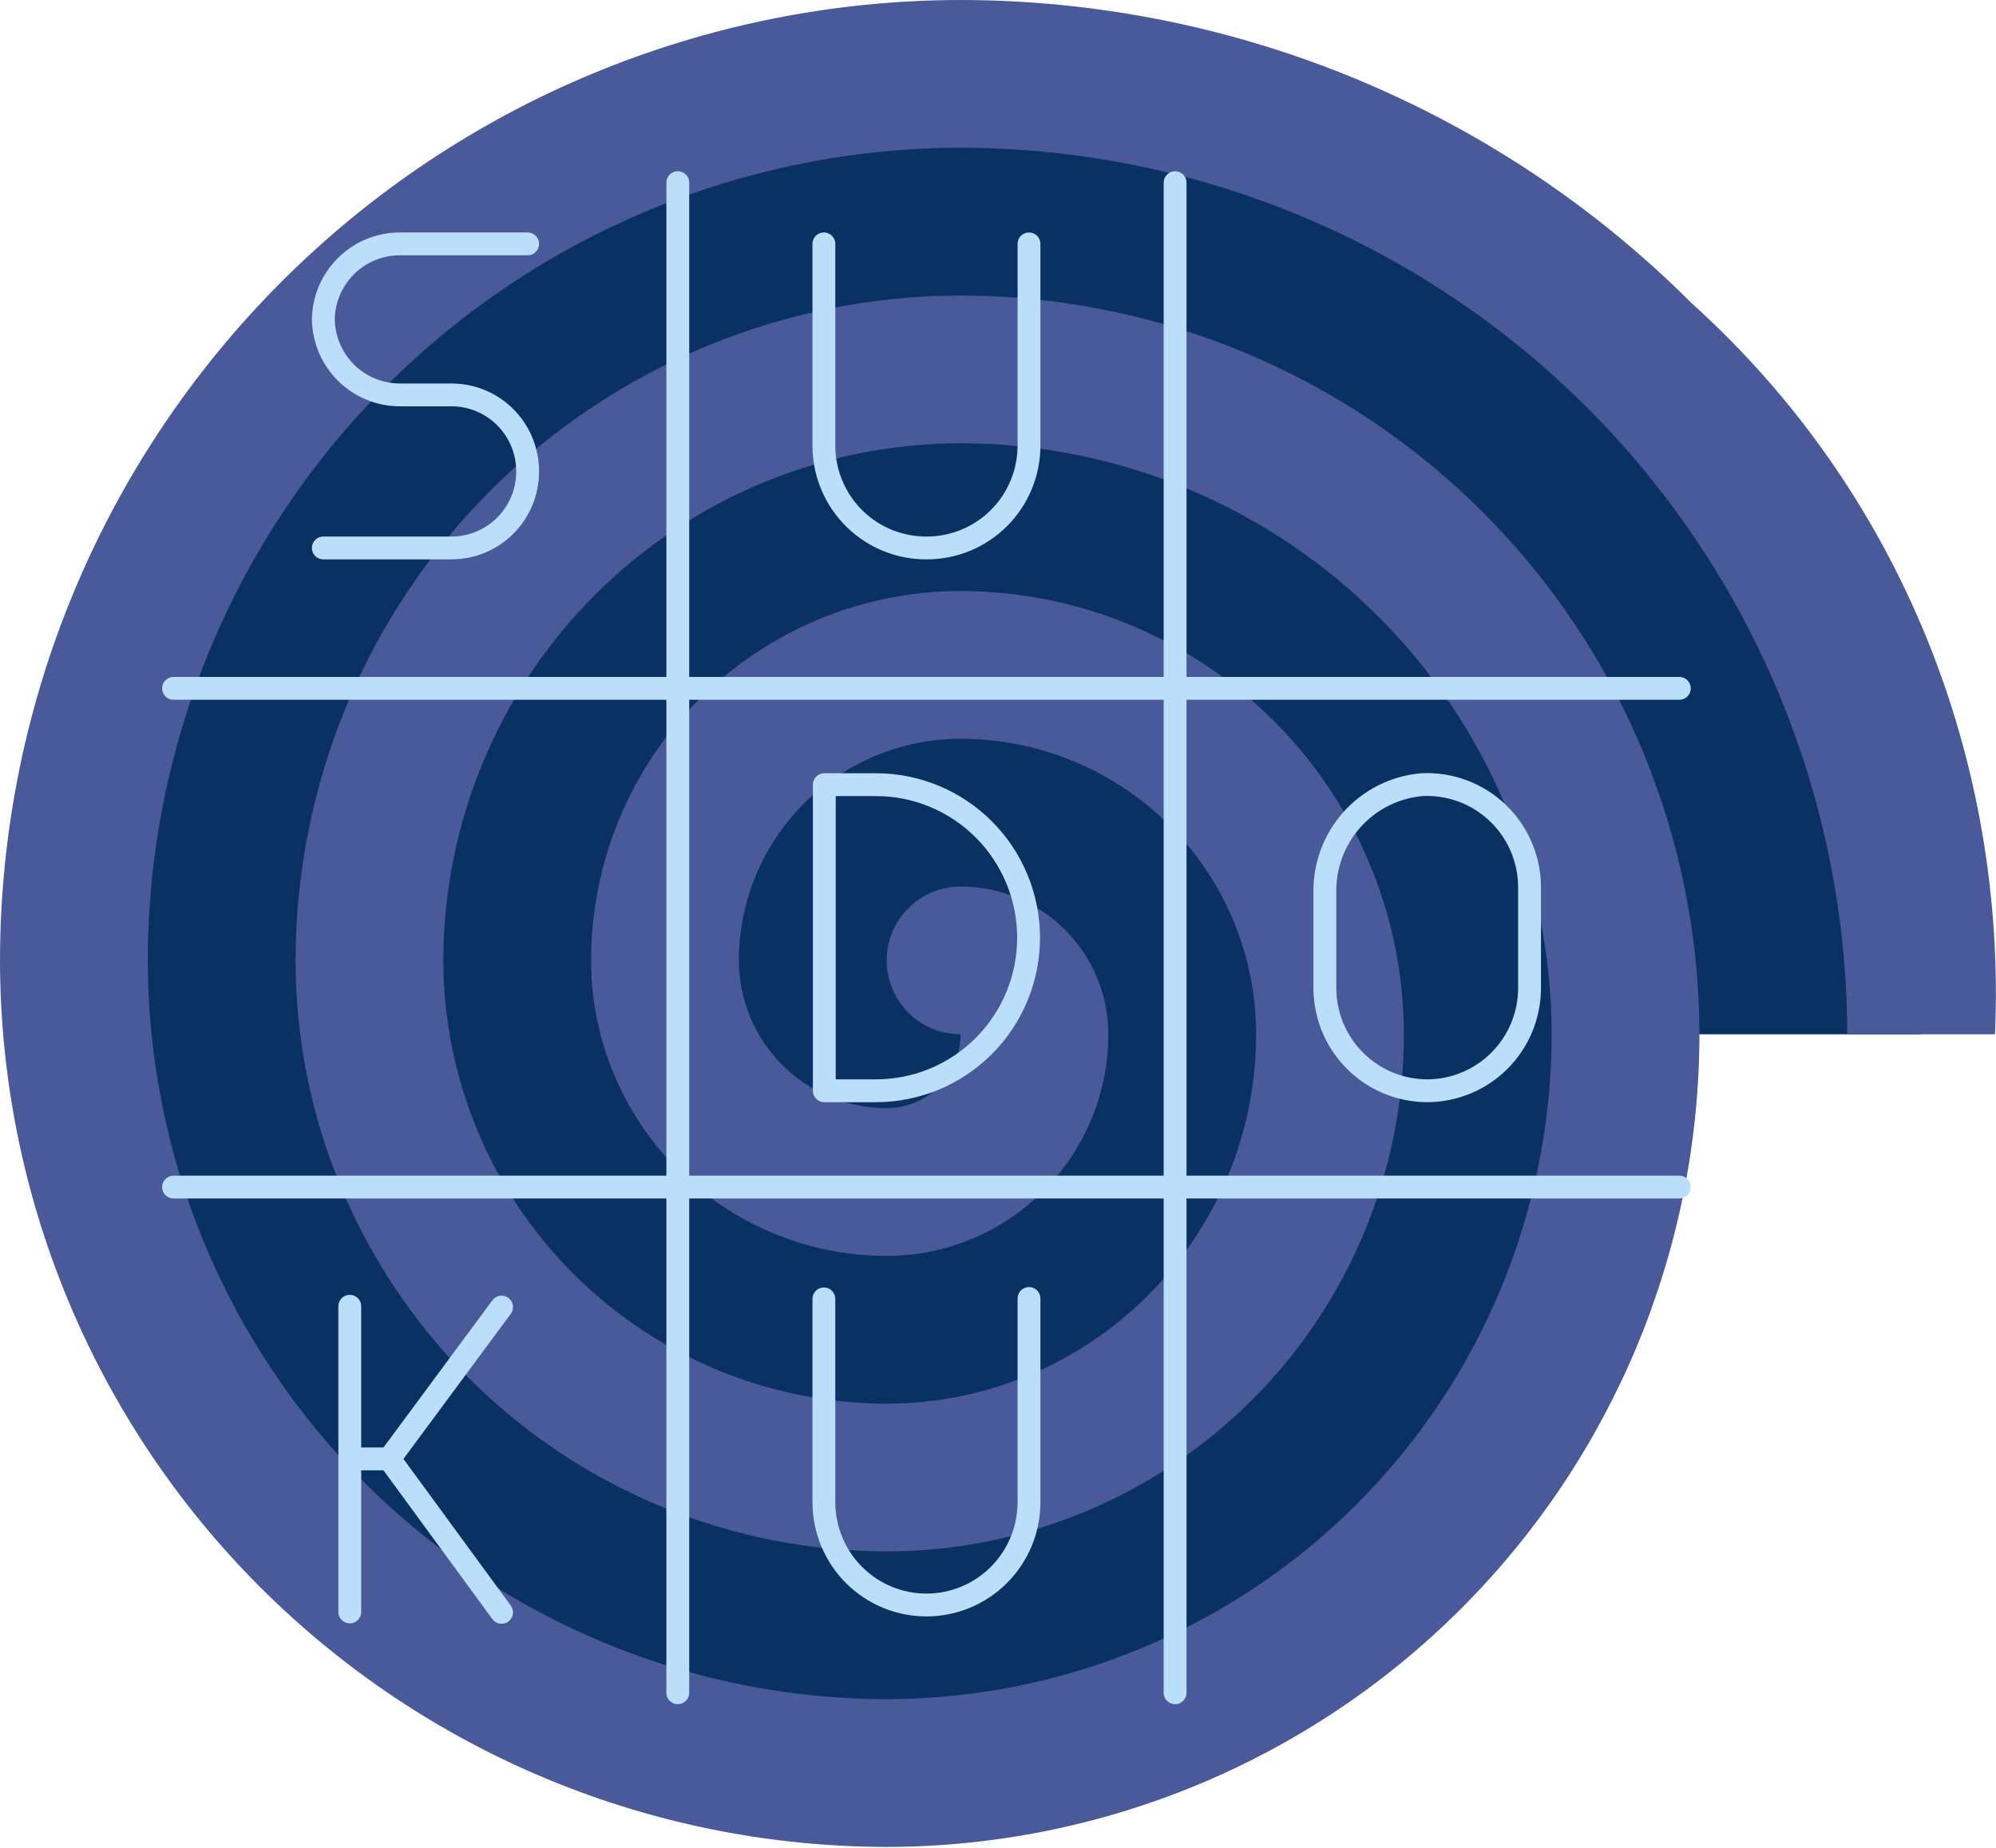
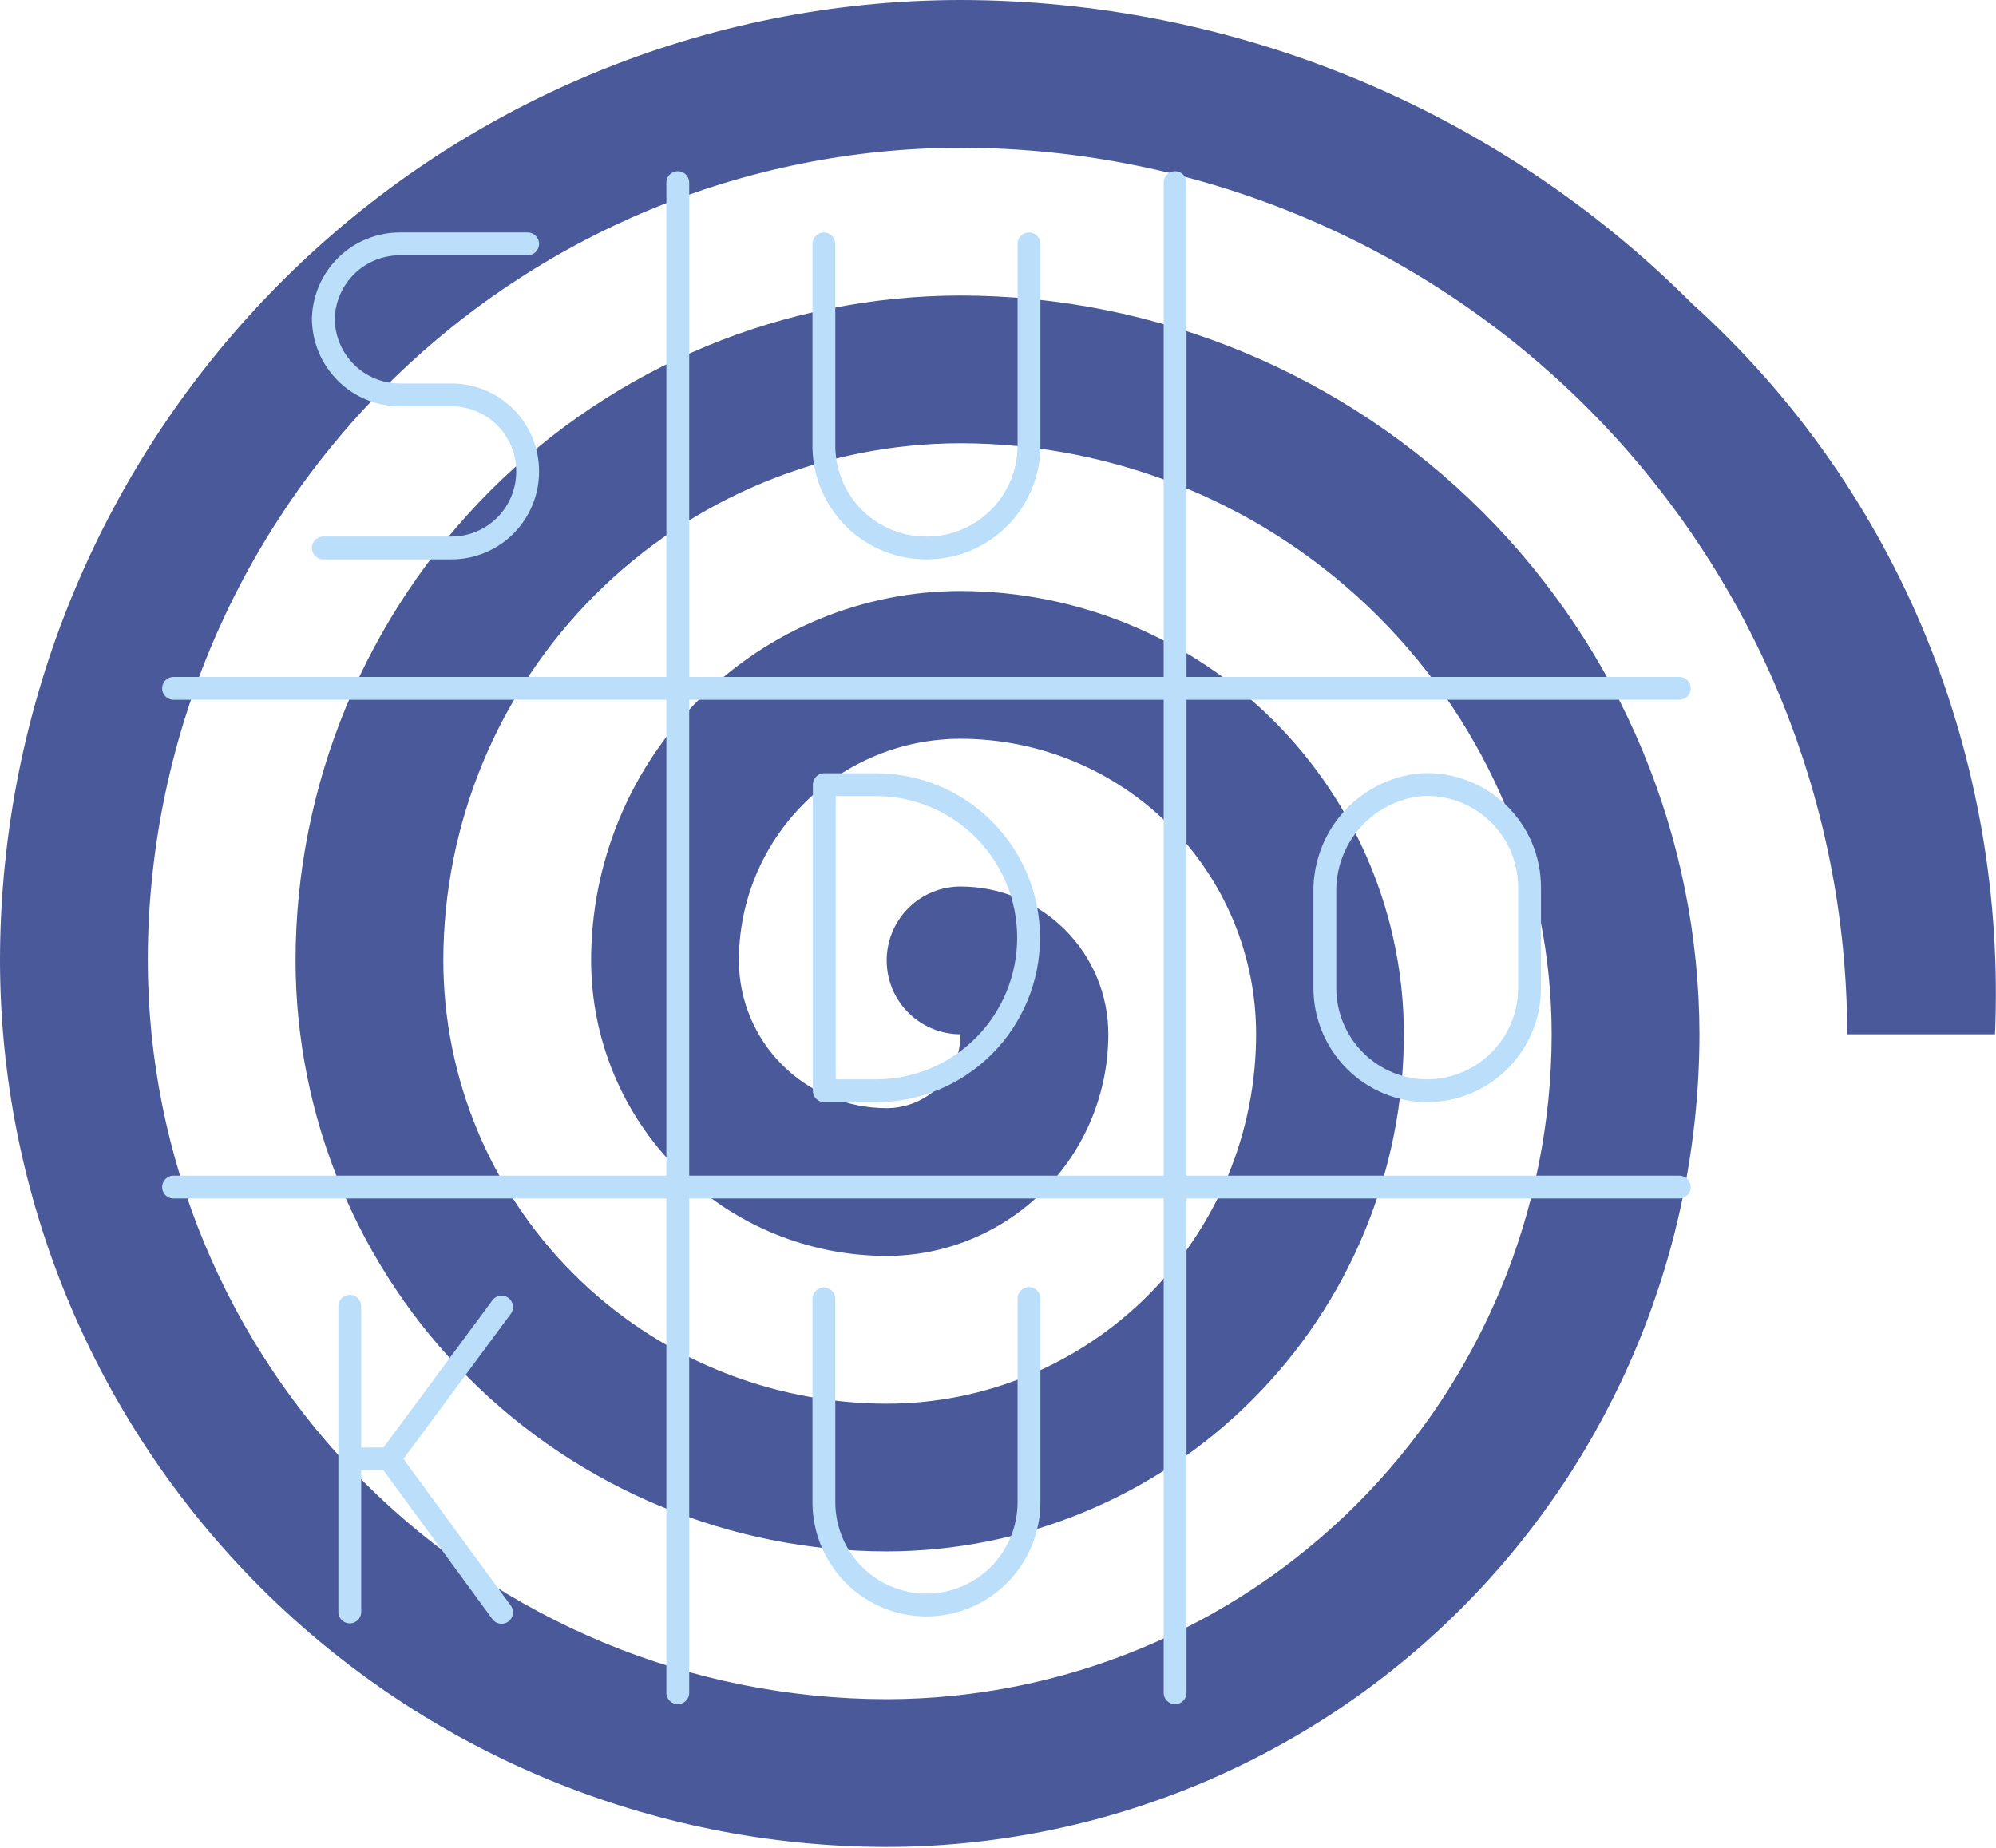
<svg xmlns="http://www.w3.org/2000/svg" width="1311" height="1214" viewBox="0 0 1311 1214" fill="none">
-   <path d="M1261.81 679.438H1067.69C1067.69 743.17 1055.13 806.278 1030.75 865.159C1006.36 924.039 970.608 977.54 925.543 1022.61C880.477 1067.67 826.977 1103.42 768.096 1127.81C709.215 1152.2 646.107 1164.75 582.375 1164.75C440.791 1164.75 305.006 1108.51 204.89 1008.39C104.775 908.276 48.531 772.49 48.531 630.906C48.531 476.451 109.888 328.321 219.105 219.105C328.321 109.888 476.451 48.531 630.906 48.531C713.758 48.531 795.799 64.85 872.344 96.556C948.889 128.262 1018.44 174.734 1077.02 233.319C1135.61 291.904 1182.08 361.455 1213.79 438C1245.49 514.545 1261.81 596.586 1261.81 679.438Z" fill="#093262" />
  <path d="M1310.34 679.438C1307.5 679.438 1303.5 679.438 1296 679.438C1286.5 679.438 1277.87 679.438 1265 679.438C1252.13 679.438 1260 679.438 1251.5 679.438C1240 679.438 1213.28 679.438 1213.28 679.438C1213.1 525.036 1151.69 377.009 1042.51 267.831C933.334 158.653 785.307 97.239 630.906 97.062C489.371 97.223 353.679 153.519 253.599 253.599C153.519 353.679 97.223 489.371 97.062 630.906C97.207 759.575 148.384 882.932 239.367 973.914C330.349 1064.9 453.706 1116.07 582.375 1116.22C698.177 1116.09 809.2 1070.03 891.084 988.147C972.969 906.262 1019.03 795.24 1019.16 679.438C1019.04 576.502 978.103 477.814 905.316 405.027C832.53 332.241 733.842 291.3 630.906 291.188C540.837 291.284 454.484 327.106 390.795 390.795C327.106 454.484 291.284 540.837 291.188 630.906C291.268 708.109 321.972 782.127 376.563 836.718C431.154 891.309 505.172 922.013 582.375 922.094C614.241 922.094 645.795 915.817 675.236 903.623C704.676 891.428 731.426 873.554 753.959 851.021C776.492 828.489 794.366 801.738 806.56 772.298C818.755 742.858 825.031 711.304 825.031 679.438C825.031 627.952 804.579 578.576 768.173 542.17C731.768 505.765 682.391 485.313 630.906 485.312C592.292 485.313 555.26 500.652 527.956 527.956C500.652 555.26 485.312 592.292 485.312 630.906C485.312 656.649 495.539 681.337 513.741 699.54C531.944 717.743 556.632 727.969 582.375 727.969C595.246 727.969 607.59 722.856 616.692 713.754C625.793 704.653 630.906 692.309 630.906 679.438C618.035 679.438 605.691 674.324 596.589 665.223C587.488 656.122 582.375 643.778 582.375 630.906C582.375 618.035 587.488 605.691 596.589 596.589C605.691 587.488 618.035 582.375 630.906 582.375C656.649 582.375 681.337 592.601 699.54 610.804C717.743 629.007 727.969 653.695 727.969 679.438C727.969 718.051 712.629 755.084 685.325 782.388C658.021 809.692 620.989 825.031 582.375 825.031C530.89 825.031 481.513 804.579 445.108 768.173C408.702 731.768 388.25 682.391 388.25 630.906C388.25 566.55 413.815 504.829 459.322 459.322C504.829 413.815 566.55 388.25 630.906 388.25C708.109 388.33 782.127 419.035 836.718 473.626C891.309 528.216 922.013 602.234 922.094 679.438C921.997 769.507 886.175 855.86 822.486 919.549C758.797 983.237 672.444 1019.06 582.375 1019.16C479.439 1019.04 380.752 978.103 307.965 905.316C235.178 832.53 194.237 733.842 194.125 630.906C194.253 515.104 240.313 404.082 322.197 322.197C404.082 240.313 515.104 194.253 630.906 194.125C759.575 194.27 882.932 245.447 973.914 336.429C1064.9 427.412 1116.07 550.769 1116.22 679.438C1116.06 820.972 1059.76 956.664 959.682 1056.74C859.602 1156.83 723.91 1213.12 582.375 1213.28C427.974 1213.1 279.947 1151.69 170.769 1042.51C61.59 933.334 0.177 785.307 0 630.906C0.177 463.634 66.704 303.263 184.983 184.983C303.263 66.704 463.634 0.177 630.906 0C811.045 0.193 983.751 71.838 1111.13 199.215C1249 323.5 1318 500.5 1310.34 679.438Z" fill="#49599A" />
  <path d="M114 452.186H1103M114 779.814H1103M771.819 120V1112M445.181 120V1112M541.141 853.276V987.33C541.282 1005.16 548.441 1022.2 561.058 1034.76C573.675 1047.31 590.728 1054.36 608.5 1054.36C626.318 1054.36 643.411 1047.28 656.036 1034.66C668.66 1022.05 675.788 1004.93 675.859 987.062V853.008M541.141 160.216V294.27C541.561 311.884 548.851 328.631 561.445 340.913C574.04 353.194 590.934 360.032 608.5 359.957C617.333 359.992 626.086 358.277 634.257 354.911C642.428 351.545 649.855 346.594 656.114 340.342C662.372 334.089 667.338 326.659 670.726 318.476C674.115 310.294 675.859 301.522 675.859 292.662V160.216M346.549 160.216H262.617C249.518 160.212 236.935 165.338 227.548 174.502C218.162 183.667 212.714 196.146 212.365 209.28C212.436 222.602 217.762 235.353 227.178 244.748C236.594 254.143 249.336 259.416 262.617 259.416H279.457H296.564C303.151 259.416 309.672 260.722 315.754 263.258C321.836 265.794 327.358 269.511 332.003 274.195C336.648 278.879 340.325 284.438 342.821 290.552C345.317 296.666 346.584 303.214 346.549 309.821C346.549 323.117 341.282 335.87 331.908 345.272C322.535 354.675 309.821 359.957 296.564 359.957H212.365M229.74 858.102V1058.91M255.668 958.374L329.442 858.638M255.668 958.374L329.442 1059.18M255.668 958.374H229.74M1004.63 582.755C1004.61 573.604 1002.73 564.553 999.117 556.151C995.501 547.75 990.22 540.173 983.597 533.88C976.973 527.587 969.144 522.71 960.584 519.543C952.024 516.377 942.912 514.987 933.801 515.459C916.15 517.021 899.754 525.26 887.939 538.505C876.124 551.75 869.776 569.008 870.184 586.776V649.245C870.255 667.118 877.383 684.234 890.007 696.847C902.632 709.459 919.725 716.541 937.543 716.541C955.315 716.47 972.339 709.357 984.906 696.752C997.473 684.147 1004.56 667.071 1004.63 649.245V582.755ZM541.408 716.541V515.459H575.355C601.94 515.459 627.435 526.052 646.233 544.907C665.031 563.762 675.592 589.335 675.592 616C675.592 642.665 665.031 668.238 646.233 687.093C627.435 705.948 601.94 716.541 575.355 716.541H541.408Z" stroke="#BBDEFB" stroke-width="15" stroke-linecap="round" stroke-linejoin="round" />
</svg>